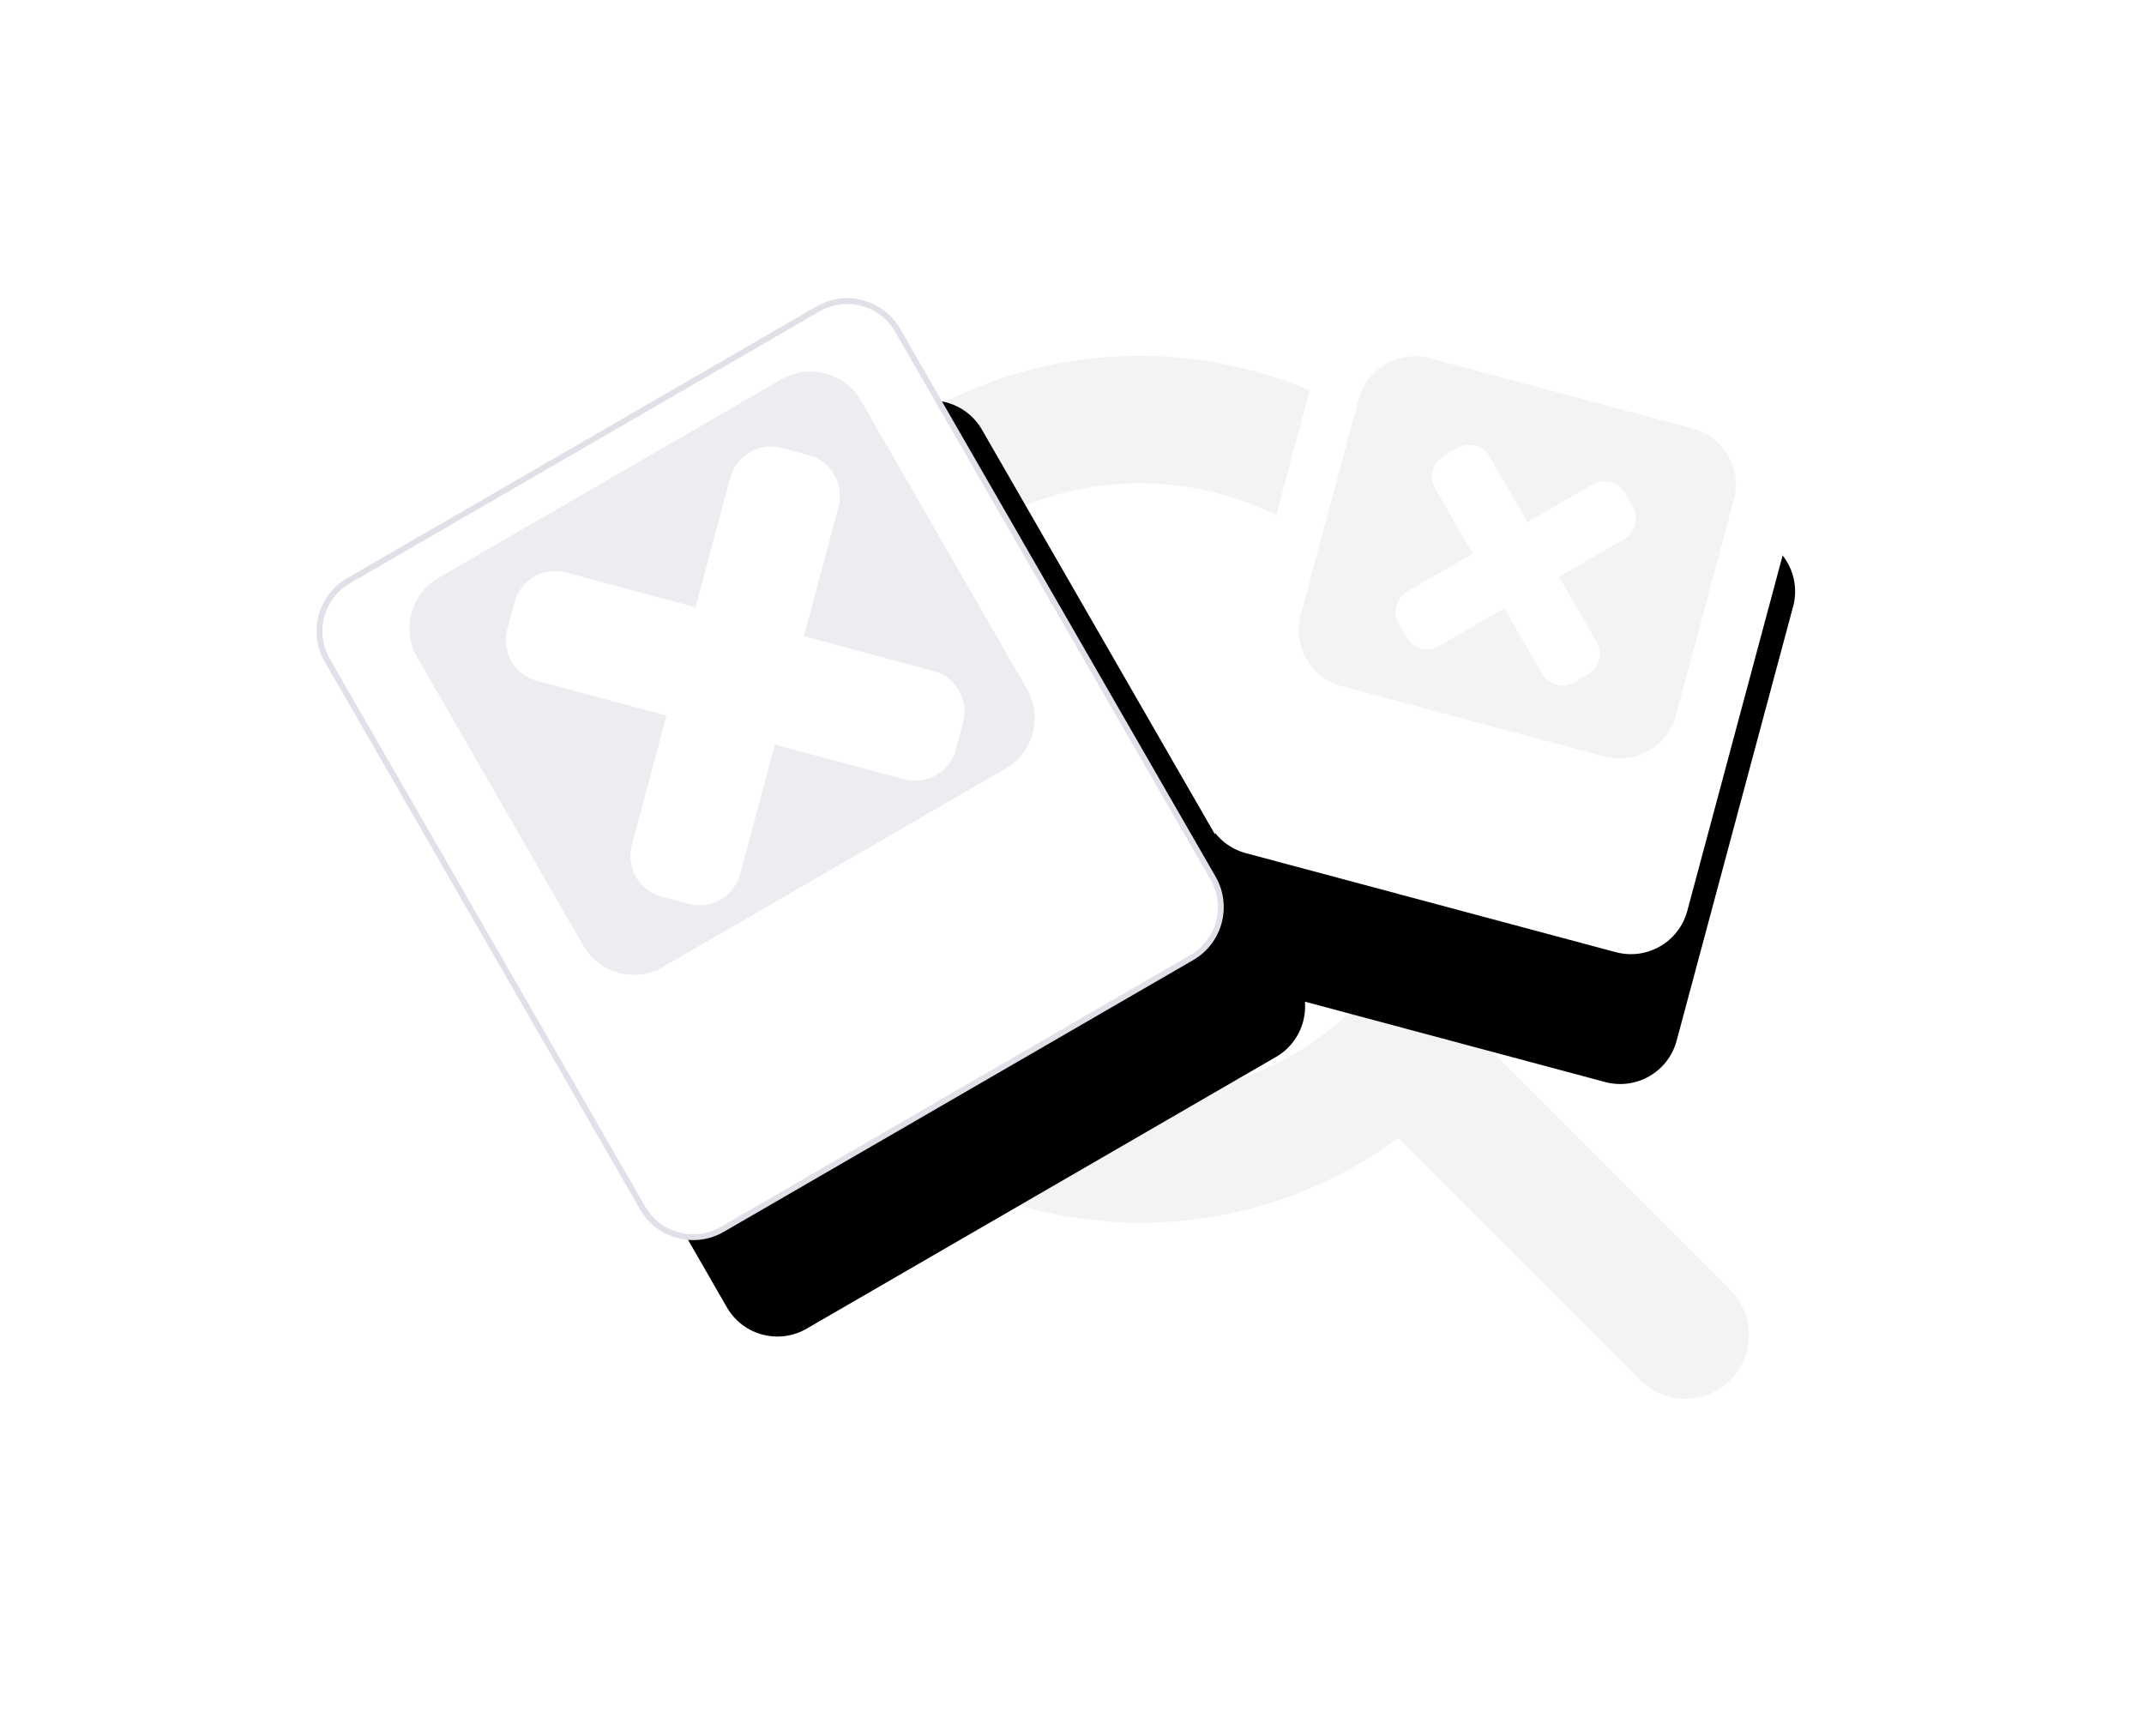
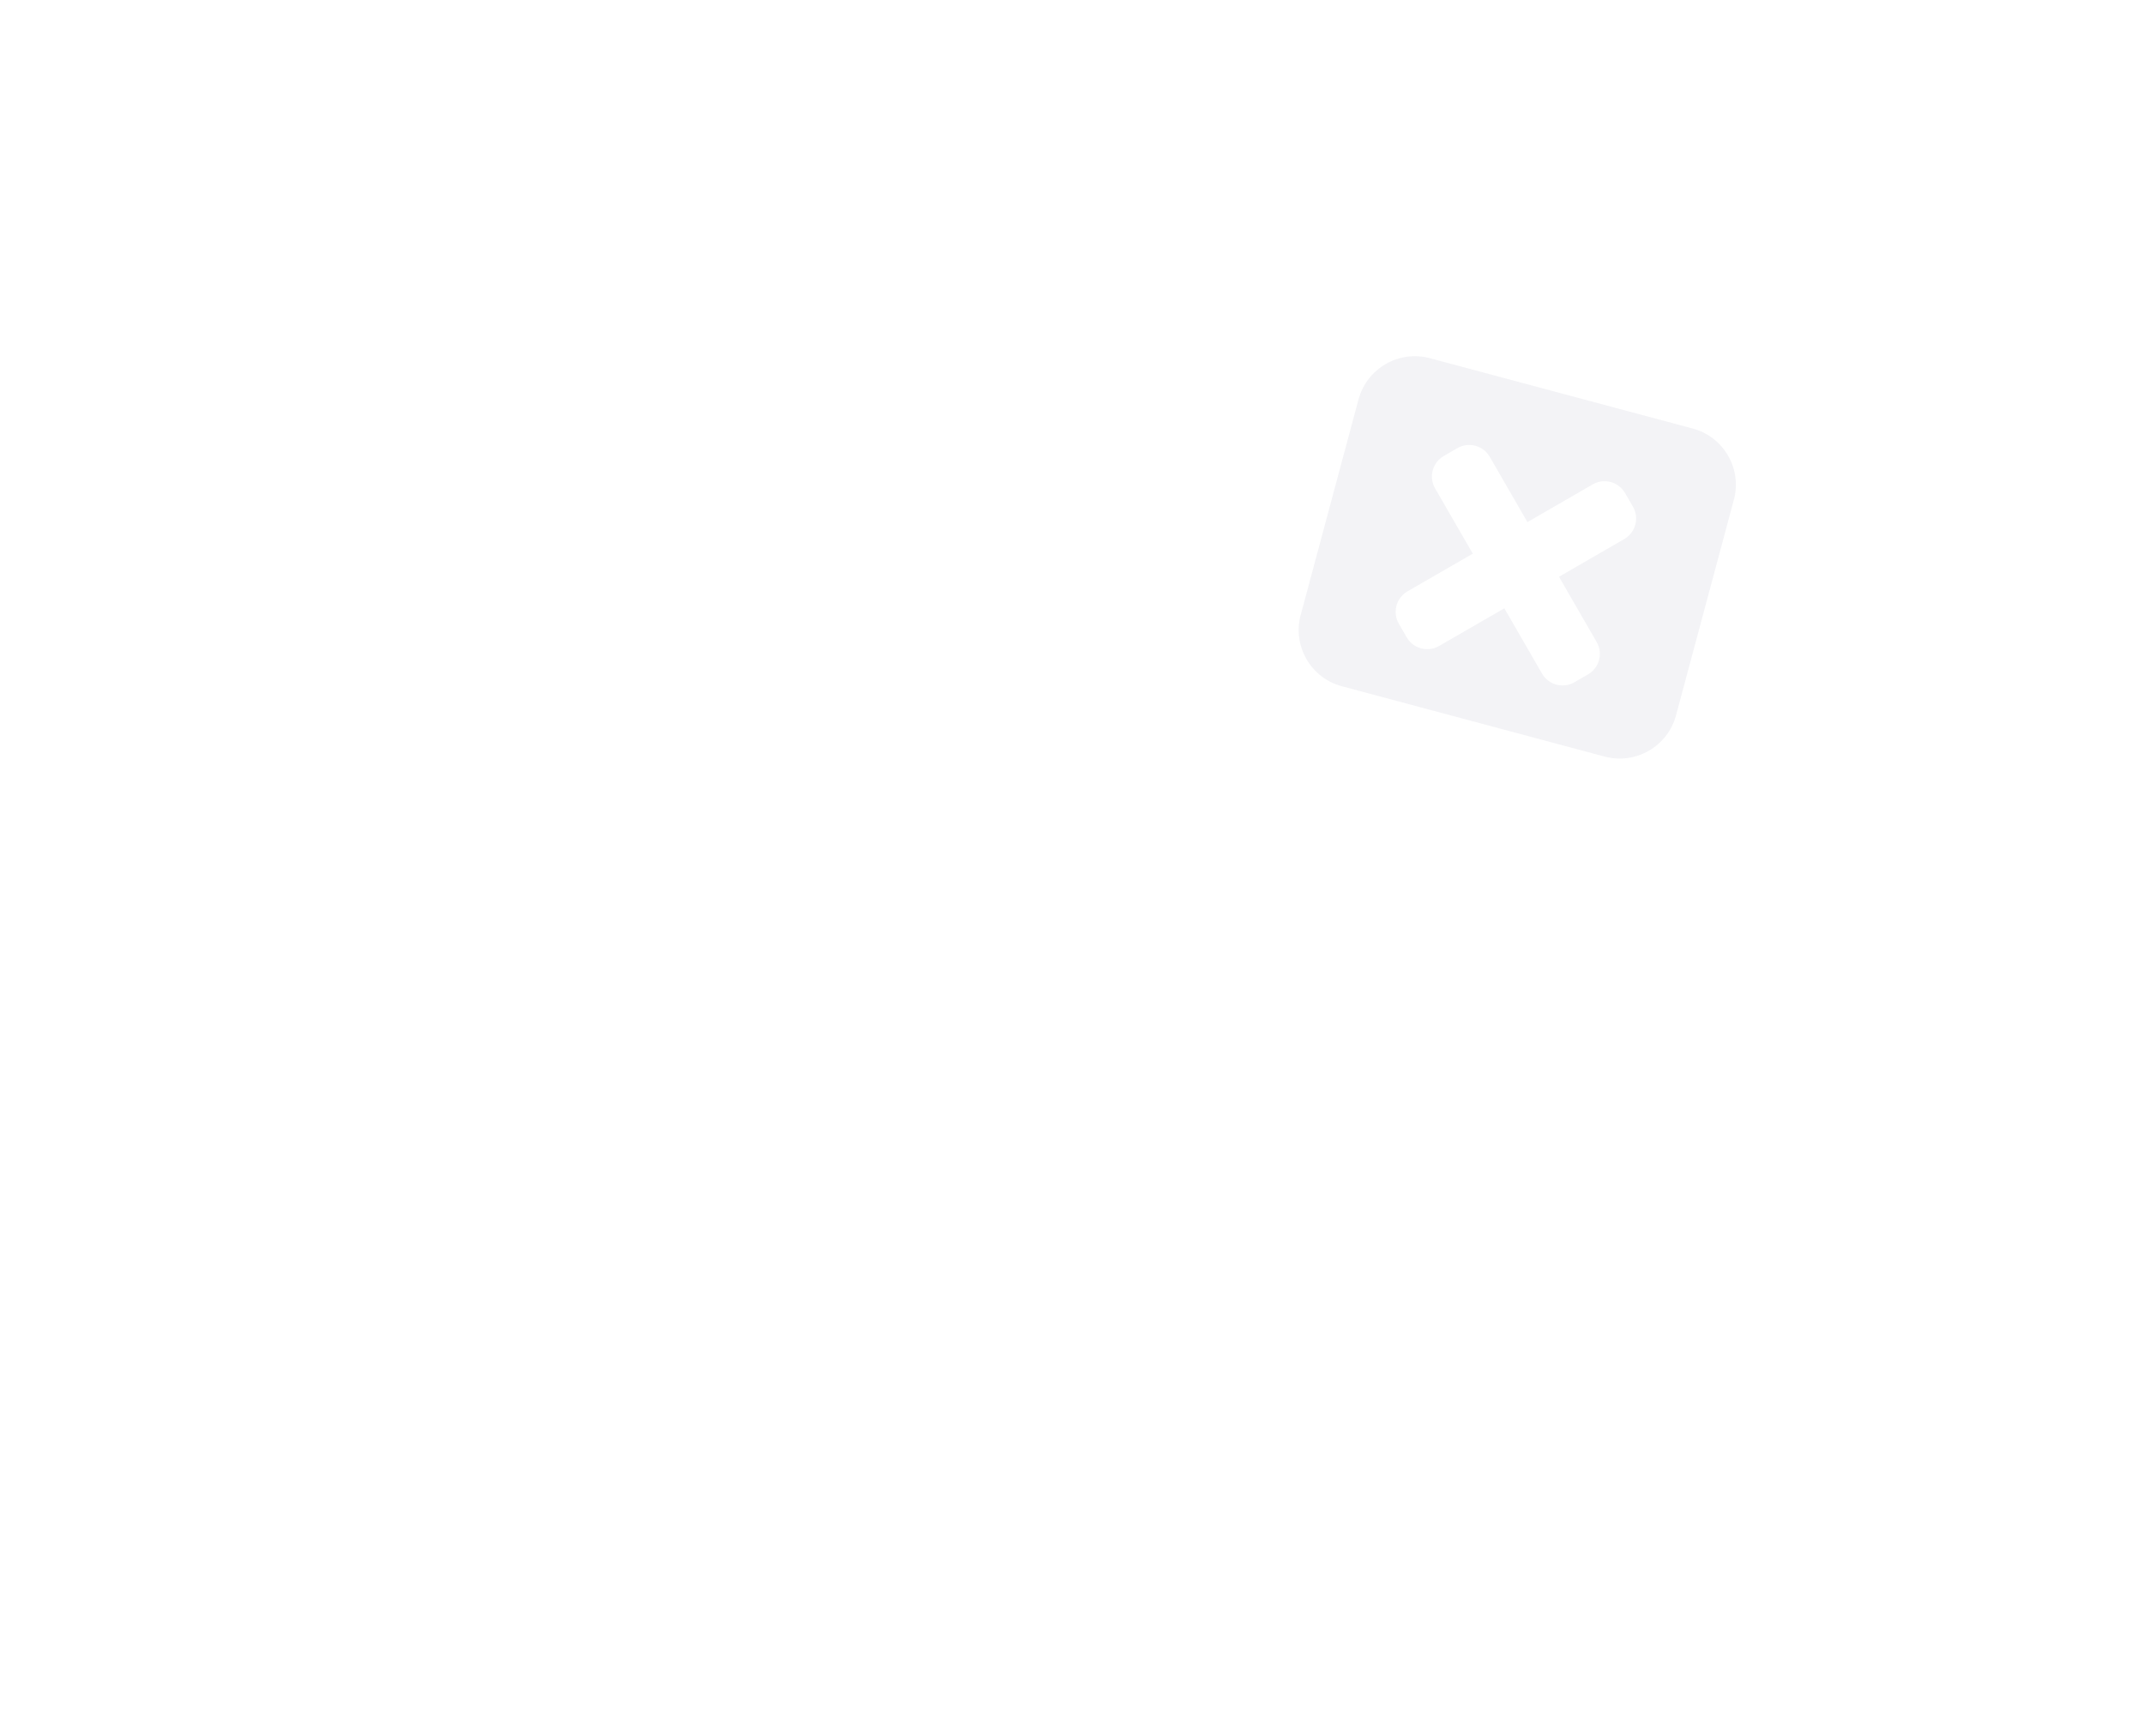
<svg xmlns="http://www.w3.org/2000/svg" xmlns:xlink="http://www.w3.org/1999/xlink" width="368px" height="298px" viewBox="0 0 368 298" version="1.1">
  <title>Group</title>
  <defs>
-     <path d="M174.336,11.433 L240.074,11.412 C245.597,11.403 250.076,15.879 250.077,21.402 C250.077,21.404 250.077,21.406 250.071,21.408 L250.046,98.564 C250.037,104.084 245.563,108.559 240.042,108.567 L174.305,108.588 C168.782,108.597 164.303,104.121 164.301,98.598 C164.301,98.596 164.301,98.594 164.308,98.592 L164.333,21.436 C164.342,15.916 168.816,11.441 174.336,11.433 Z" id="path-1" />
    <filter x="-90.4%" y="-61.2%" width="290.1%" height="267.7%" filterUnits="objectBoundingBox" id="filter-2">
      <feOffset dx="4" dy="22" in="SourceAlpha" result="shadowOffsetOuter1" />
      <feGaussianBlur stdDeviation="23.5" in="shadowOffsetOuter1" result="shadowBlurOuter1" />
      <feColorMatrix values="0 0 0 0 0   0 0 0 0 0.247   0 0 0 0 1  0 0 0 0.05 0" type="matrix" in="shadowBlurOuter1" />
    </filter>
-     <path d="M34.688,19.814 L127.791,19.708 C133.314,19.702 137.796,24.174 137.802,29.697 C137.802,29.705 137.802,29.712 137.802,29.72 L137.68,138.198 C137.674,143.712 133.205,148.18 127.691,148.186 L34.588,148.292 C29.065,148.298 24.583,143.826 24.577,138.303 C24.577,138.295 24.577,138.288 24.577,138.28 L24.699,29.802 C24.705,24.288 29.174,19.82 34.688,19.814 Z" id="path-3" />
    <filter x="-68.9%" y="-46.6%" width="244.8%" height="227.5%" filterUnits="objectBoundingBox" id="filter-4">
      <feMorphology radius="0.5" operator="dilate" in="SourceAlpha" result="shadowSpreadOuter1" />
      <feOffset dx="4" dy="22" in="shadowSpreadOuter1" result="shadowOffsetOuter1" />
      <feGaussianBlur stdDeviation="23.5" in="shadowOffsetOuter1" result="shadowBlurOuter1" />
      <feComposite in="shadowBlurOuter1" in2="SourceAlpha" operator="out" result="shadowBlurOuter1" />
      <feColorMatrix values="0 0 0 0 0   0 0 0 0 0.247   0 0 0 0 1  0 0 0 0.05 0" type="matrix" in="shadowBlurOuter1" />
    </filter>
  </defs>
  <g id="Page-1" stroke="none" stroke-width="1" fill="none" fill-rule="evenodd">
    <g id="Search_-no-results" transform="translate(-929, -431)">
      <g id="Group-2" transform="translate(980, 479)">
-         <path d="M92.081,34.816 C121.115,5.782 168.218,5.812 197.288,34.882 C223.738,61.332 226.146,102.711 204.495,131.825 L245.993,173.374 C250.264,177.65 250.264,184.579 245.993,188.855 C241.729,193.125 234.81,193.129 230.541,188.865 C230.537,188.862 230.534,188.858 230.531,188.855 L189.014,147.287 C159.904,168.878 118.574,166.451 92.147,140.023 C63.076,110.953 63.047,63.85 92.081,34.816 Z M181.826,50.344 C161.306,29.824 128.057,29.803 107.562,50.298 C87.068,70.792 87.088,104.041 107.609,124.561 C128.129,145.082 161.378,145.102 181.872,124.608 C202.367,104.113 202.346,70.864 181.826,50.344 Z" id="Combined-Shape" fill="#F3F3F6" />
        <g id="Rectangle-Copy-5" transform="translate(207.189, 60) rotate(-345) translate(-207.189, -60) ">
          <use fill="black" fill-opacity="1" filter="url(#filter-2)" xlink:href="#path-1" />
          <use fill="#FFFFFF" fill-rule="evenodd" xlink:href="#path-1" />
        </g>
        <g id="Rectangle" transform="translate(81.189, 84) rotate(-30) translate(-81.189, -84) ">
          <use fill="black" fill-opacity="1" filter="url(#filter-4)" xlink:href="#path-3" />
          <use stroke="#E0E0E8" stroke-width="1" fill="#FFFFFF" fill-rule="evenodd" xlink:href="#path-3" />
        </g>
        <path d="M186.094,18.52 L232.779,18.505 C238.302,18.496 242.781,22.972 242.783,28.495 C242.783,28.497 242.783,28.499 242.776,28.501 L242.764,66.795 C242.755,72.315 238.281,76.79 232.76,76.798 L186.075,76.813 C180.552,76.822 176.074,72.346 176.072,66.823 C176.072,66.821 176.072,66.819 176.079,66.816 L176.091,28.523 C176.099,23.003 180.574,18.528 186.094,18.52 Z" id="Rectangle-Copy-6" fill="#F3F3F6" transform="translate(209.427, 47.659) rotate(-345) translate(-209.427, -47.659) " />
-         <path d="M38.982,29.022 L106.951,28.945 C112.474,28.939 116.956,33.411 116.962,38.934 C116.963,38.942 116.963,38.949 116.962,38.957 L116.898,96.043 C116.892,101.557 112.423,106.026 106.909,106.032 L38.94,106.109 C33.417,106.115 28.935,101.643 28.929,96.12 C28.929,96.113 28.929,96.105 28.929,96.098 L28.993,39.011 C28.999,33.497 33.468,29.028 38.982,29.022 Z" id="Rectangle-Copy-2" fill="#ECECF1" transform="translate(72.946, 67.527) rotate(-30) translate(-72.946, -67.527) " />
        <path d="M95.85,36.035 C94.196,36.2 92.64,36.932 91.455,38.118 L75.189,54.384 L58.923,38.117 C57.569,36.762 55.731,36 53.814,36 C51.898,36 50.059,36.762 48.705,38.118 L45.307,41.516 C43.951,42.87 43.189,44.708 43.189,46.625 L43.225,47.339 C43.389,48.994 44.121,50.549 45.308,51.735 L61.573,68 L45.307,84.266 C43.951,85.62 43.189,87.458 43.189,89.375 C43.189,91.292 43.951,93.13 45.308,94.485 L48.706,97.883 C50.059,99.238 51.898,100 53.814,100 L54.529,99.965 C56.183,99.8 57.739,99.068 58.924,97.882 L75.189,81.616 L91.456,97.883 C92.809,99.238 94.648,100 96.564,100 C98.481,100 100.319,99.238 101.674,97.882 L105.072,94.484 C106.427,93.13 107.189,91.292 107.189,89.375 L107.154,88.661 C106.99,87.006 106.258,85.451 105.071,84.265 L88.805,68 L105.072,51.734 C106.427,50.38 107.189,48.542 107.189,46.625 C107.189,44.708 106.427,42.87 105.071,41.515 L101.673,38.117 C100.319,36.762 98.481,36 96.564,36 L95.85,36.035 Z" id="interface-delete-2" fill="#FFFFFF" transform="translate(75.189, 68) rotate(-30) translate(-75.189, -68) " />
        <path d="M220.811,31.02 C219.88,31.112 219.005,31.524 218.339,32.191 L209.189,41.341 L200.04,32.191 C199.278,31.429 198.244,31 197.166,31 C196.088,31 195.054,31.429 194.292,32.191 L192.38,34.103 C191.618,34.864 191.189,35.898 191.189,36.977 L191.209,37.378 C191.302,38.309 191.713,39.184 192.381,39.851 L201.53,49 L192.38,58.15 C191.618,58.911 191.189,59.945 191.189,61.023 C191.189,62.102 191.618,63.136 192.381,63.898 L194.292,65.809 C195.054,66.571 196.088,67 197.166,67 L197.568,66.98 C198.498,66.888 199.373,66.476 200.04,65.809 L209.189,56.659 L218.339,65.809 C219.101,66.571 220.135,67 221.213,67 C222.291,67 223.325,66.571 224.087,65.809 L225.998,63.897 C226.761,63.136 227.189,62.102 227.189,61.023 L227.169,60.622 C227.077,59.691 226.665,58.816 225.998,58.149 L216.848,49 L225.998,39.85 C226.761,39.089 227.189,38.055 227.189,36.977 C227.189,35.898 226.761,34.864 225.998,34.102 L224.086,32.191 C223.325,31.429 222.291,31 221.213,31 L220.811,31.02 Z" id="interface-delete-2-copy" fill="#FFFFFF" transform="translate(209.189, 49) rotate(-345) translate(-209.189, -49) " />
      </g>
    </g>
  </g>
</svg>